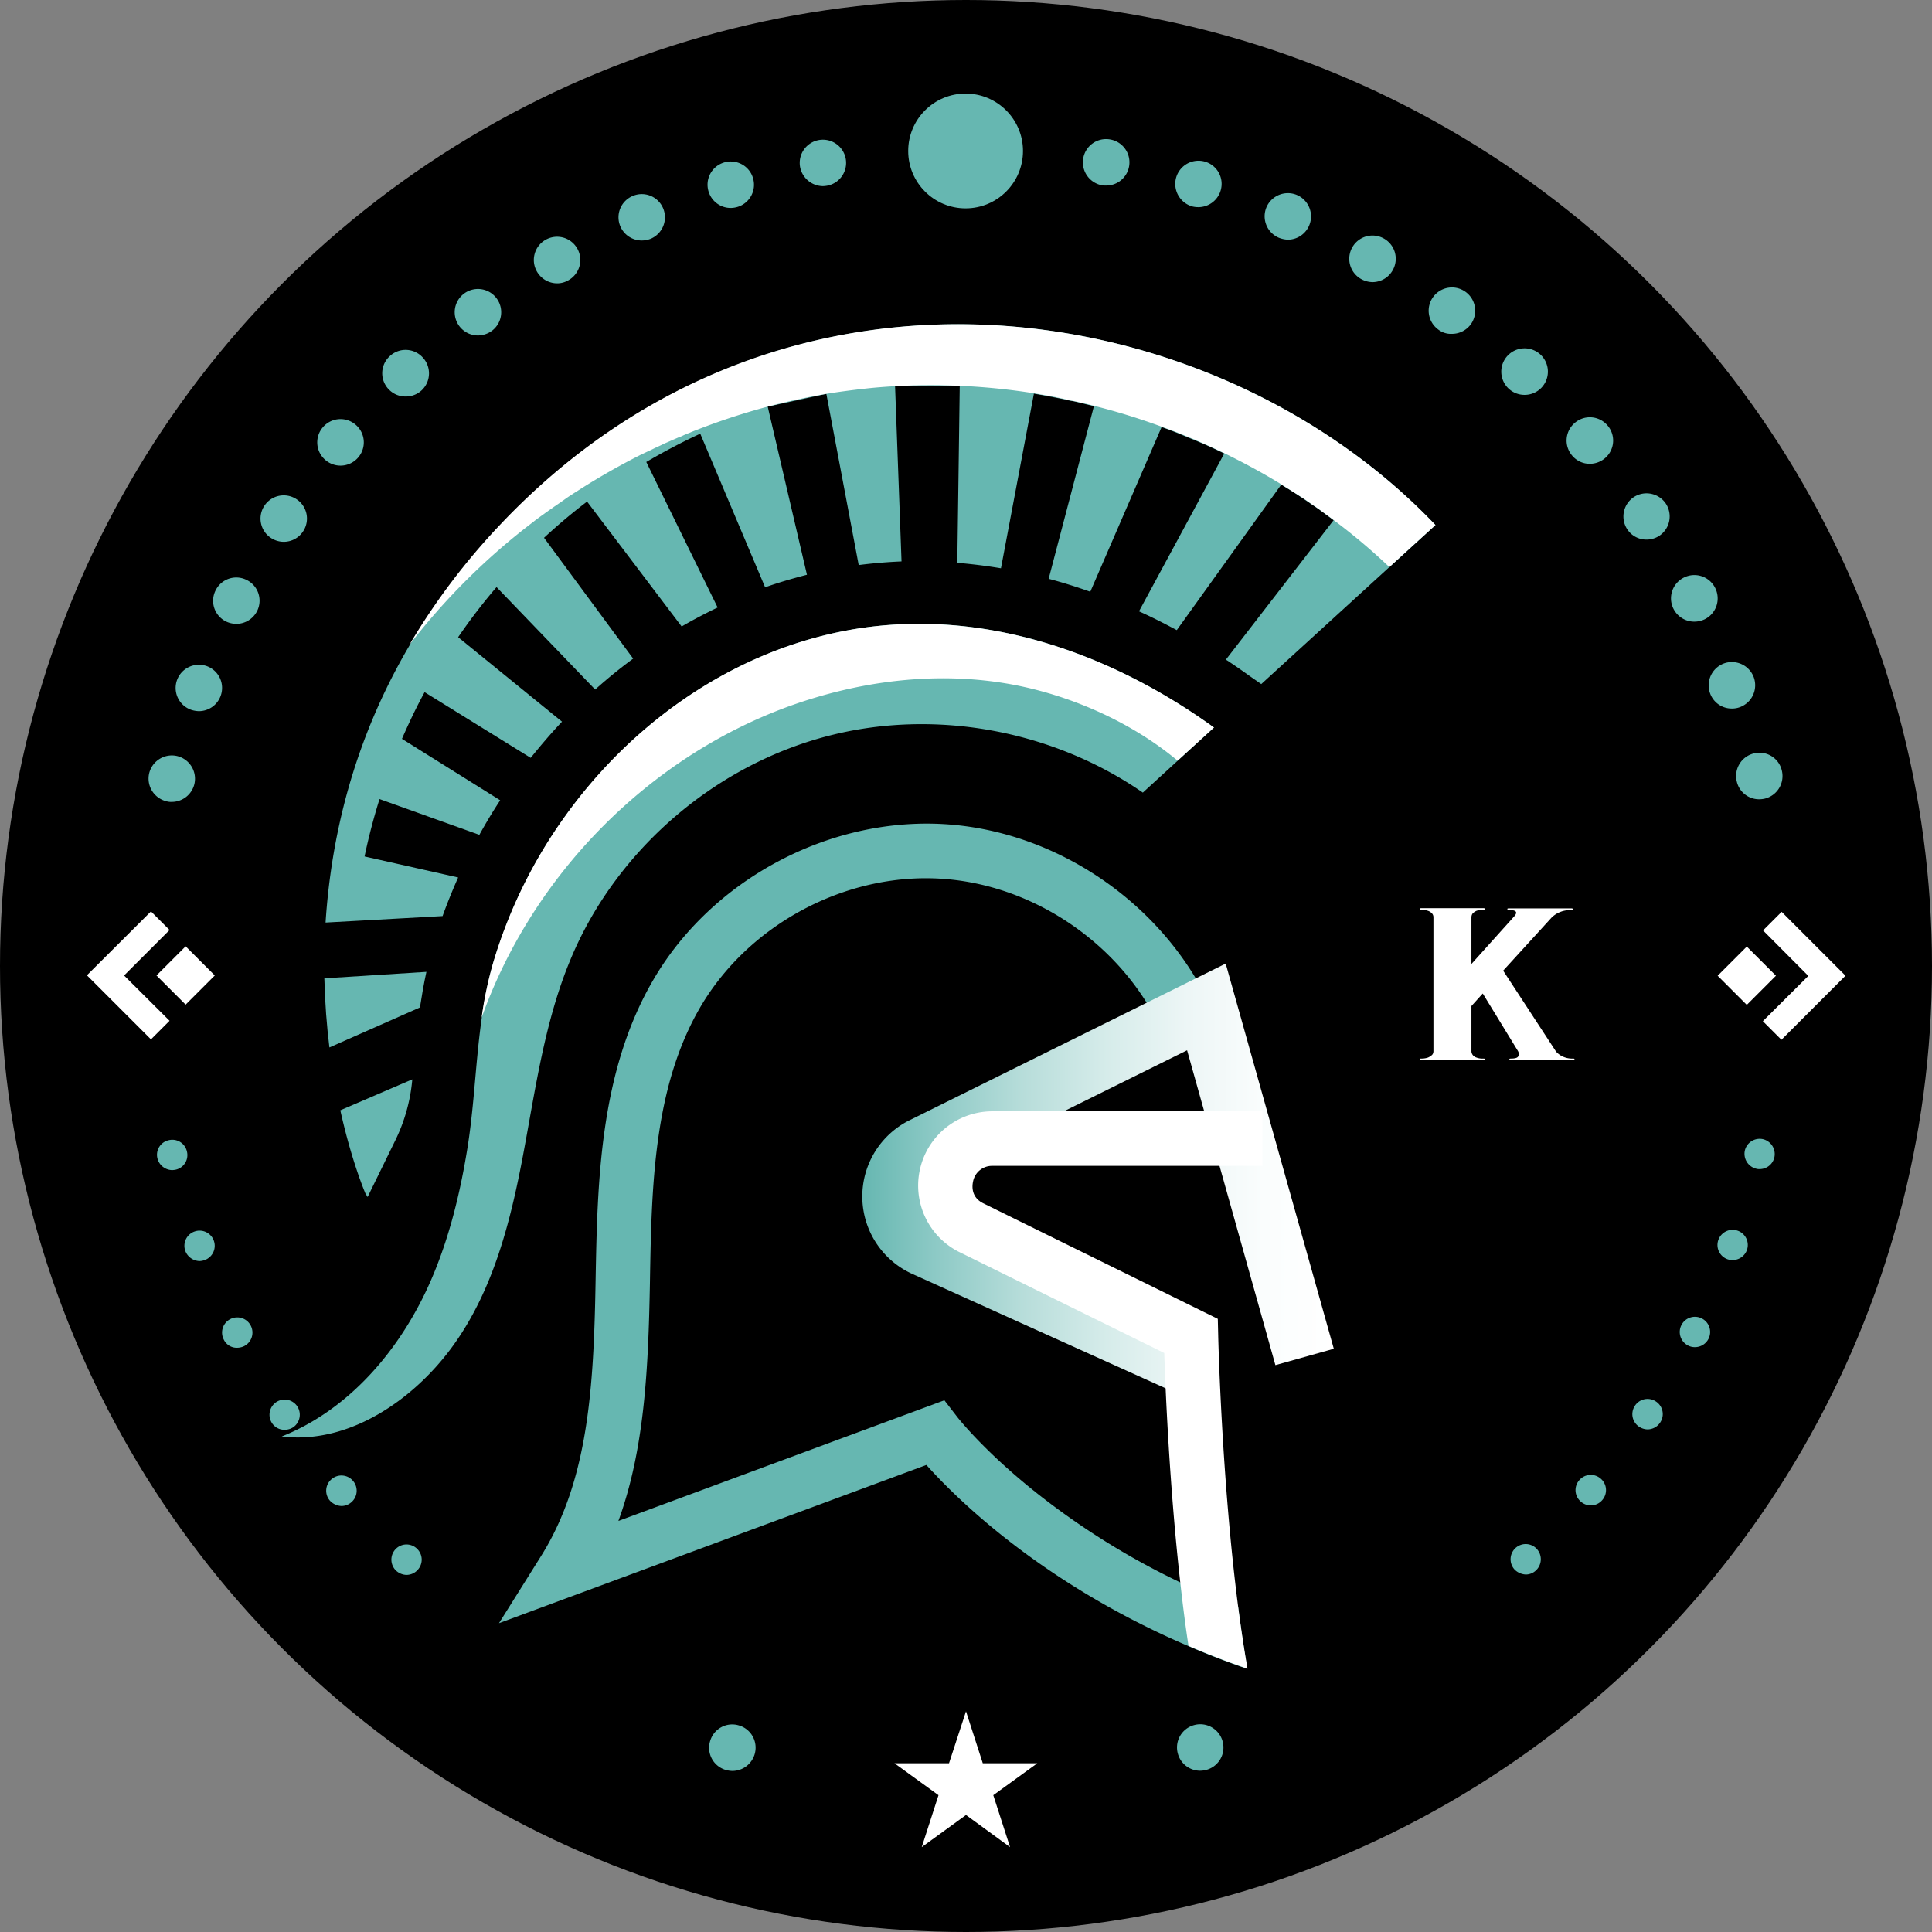
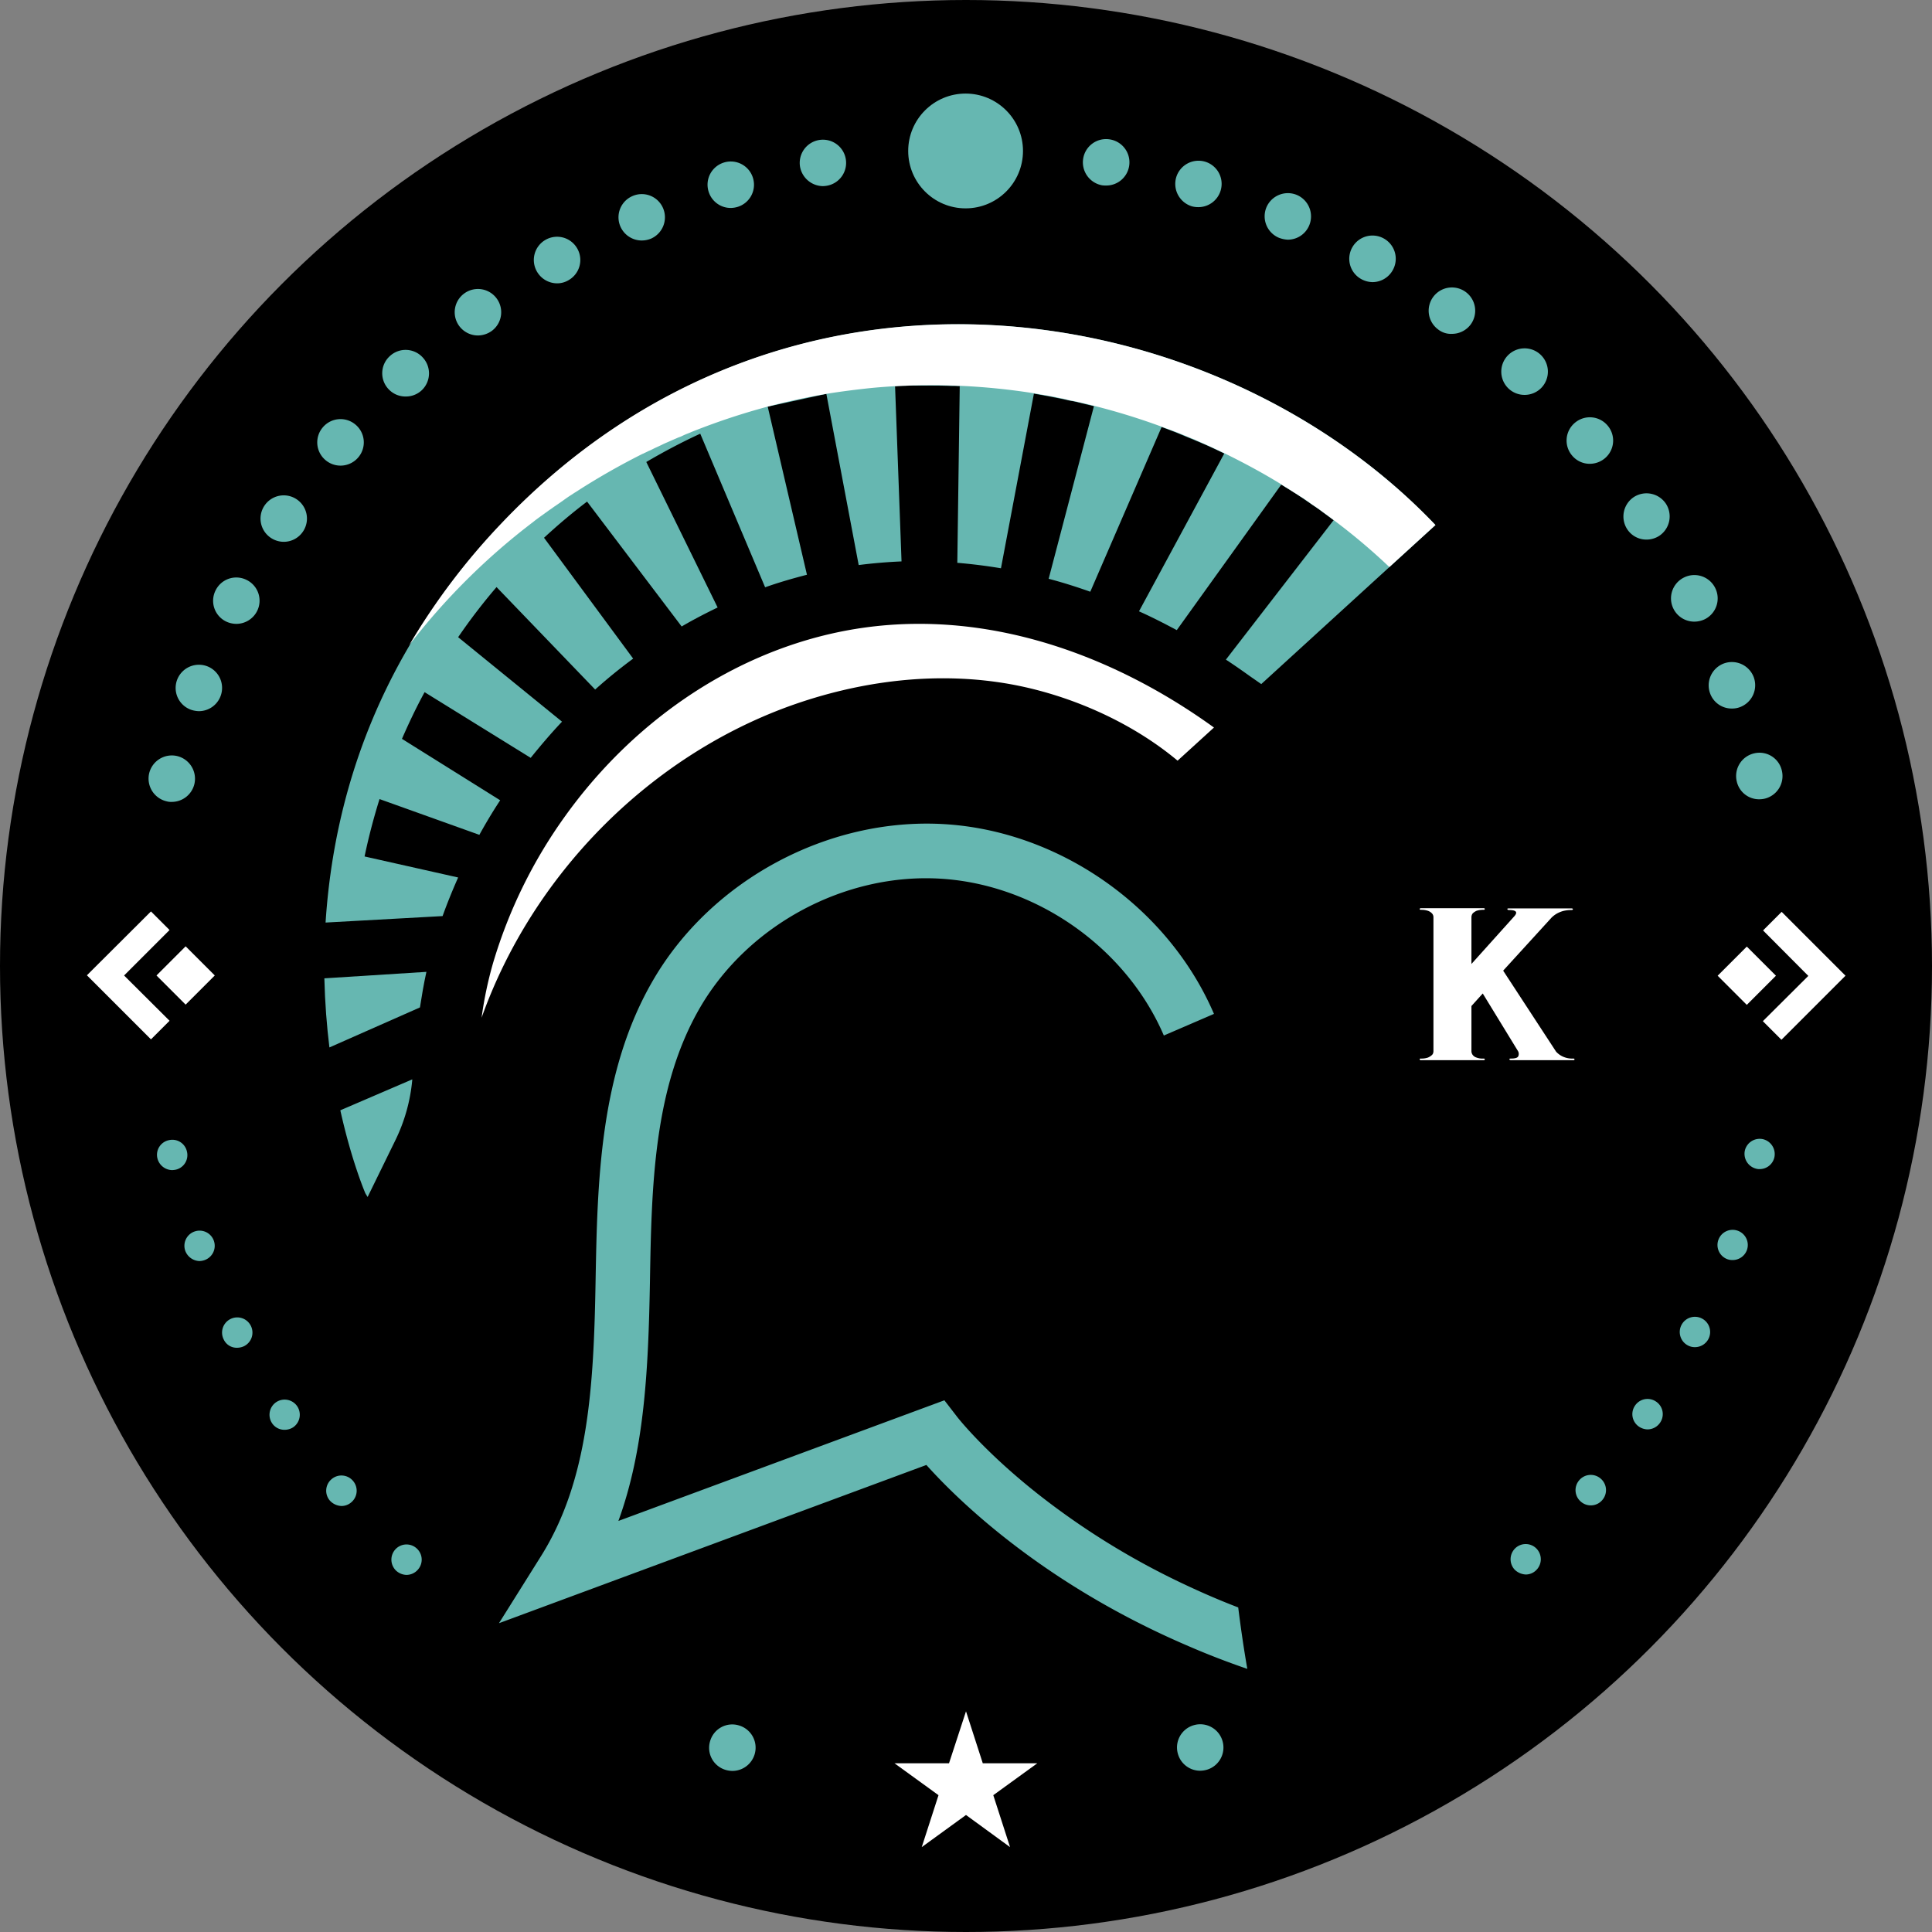
<svg xmlns="http://www.w3.org/2000/svg" id="Korn" viewBox="0 0 956 956">
  <rect x="0" y="0" width="956" height="956" fill="#808080" stroke="none" />
  <defs>
    <style>.cls-1{fill:#66b7b1;}.cls-2{fill:#fff;}.cls-3{fill:url(#linear-gradient);}</style>
    <linearGradient id="linear-gradient" x1="557.59" y1="492.86" x2="790.9" y2="492.86" gradientTransform="matrix(1, 0, 0, -1, 0, 1199.46)" gradientUnits="userSpaceOnUse">
      <stop offset="0" stop-color="#66b7b1" />
      <stop offset="0.16" stop-color="#8ecac6" />
      <stop offset="0.34" stop-color="#b7ddda" />
      <stop offset="0.52" stop-color="#d6ecea" />
      <stop offset="0.69" stop-color="#edf6f6" />
      <stop offset="0.85" stop-color="#fafdfd" />
      <stop offset="1" stop-color="#fff" />
    </linearGradient>
  </defs>
  <circle cx="478" cy="478" r="478" />
  <path class="cls-1" d="M490,999.2a11.38,11.38,0,0,1-7.7-14.3h0a11.38,11.38,0,0,1,14.3-7.7h0a11.46,11.46,0,0,1,7.7,14.3h0a11.52,11.52,0,0,1-11,8.2h0A12.57,12.57,0,0,1,490,999.2Zm223.8-7.8a11.46,11.46,0,0,1,7.7-14.3h0a11.46,11.46,0,0,1,14.3,7.7h0a11.46,11.46,0,0,1-7.7,14.3h0a12.57,12.57,0,0,1-3.3.5h0A11.43,11.43,0,0,1,713.8,991.4Zm-497-389.6Zm807.2-1.3ZM213.3,519.9a11.54,11.54,0,0,1-8.6-13.8h0a11.54,11.54,0,0,1,13.8-8.6h0a11.54,11.54,0,0,1,8.6,13.8h0a11.52,11.52,0,0,1-11.2,8.9h0A8,8,0,0,1,213.3,519.9Zm777-9.8h0a11.5,11.5,0,0,1,8.5-13.9h0a11.35,11.35,0,0,1,13.8,8.5h0a11.5,11.5,0,0,1-8.5,13.9h0a12.41,12.41,0,0,1-2.7.3h0A11.3,11.3,0,0,1,990.3,510.1ZM225.4,474.6a11.46,11.46,0,0,1-6.9-14.7h0a11.54,11.54,0,0,1,14.7-6.9h0a11.46,11.46,0,0,1,6.9,14.7h0a11.48,11.48,0,0,1-10.8,7.6h0A13.36,13.36,0,0,1,225.4,474.6Zm751.7-8.1h0a11.56,11.56,0,0,1,6.8-14.8h0a11.56,11.56,0,0,1,14.8,6.8h0a11.56,11.56,0,0,1-6.8,14.8h0a10.88,10.88,0,0,1-4,.7h0A11.34,11.34,0,0,1,977.1,466.5ZM242.7,430.9a11.4,11.4,0,0,1-5.1-15.4h0a11.4,11.4,0,0,1,15.4-5.1h0a11.42,11.42,0,0,1,5.1,15.4h0a11.51,11.51,0,0,1-10.3,6.3h0A11.89,11.89,0,0,1,242.7,430.9ZM959,424.7a11.51,11.51,0,0,1,5.1-15.5h0a11.51,11.51,0,0,1,15.5,5.1h0a11.51,11.51,0,0,1-5.1,15.5h0a12,12,0,0,1-5.2,1.2h0A11.51,11.51,0,0,1,959,424.7ZM265,389.6a11.47,11.47,0,0,1-3.3-15.9h0a11.47,11.47,0,0,1,15.9-3.3h0a11.47,11.47,0,0,1,3.3,15.9h0a11.42,11.42,0,0,1-9.6,5.2h0A11.56,11.56,0,0,1,265,389.6Zm671.1-4.3h0a11.54,11.54,0,0,1,3.2-15.9h0a11.54,11.54,0,0,1,15.9,3.2h0a11.54,11.54,0,0,1-3.2,15.9h0a11.56,11.56,0,0,1-6.3,1.9h0A11.32,11.32,0,0,1,936.1,385.3ZM292,351.1a11.45,11.45,0,0,1-1.4-16.2h0a11.45,11.45,0,0,1,16.2-1.4h0a11.45,11.45,0,0,1,1.4,16.2h0a11.48,11.48,0,0,1-8.8,4.1h0A11.45,11.45,0,0,1,292,351.1Zm616.8-2.3h0a11.45,11.45,0,0,1,1.4-16.2h0a11.45,11.45,0,0,1,16.2,1.4h0a11.45,11.45,0,0,1-1.4,16.2h0a11.65,11.65,0,0,1-7.4,2.7h0A11.33,11.33,0,0,1,908.8,348.8ZM323.2,316a11.45,11.45,0,0,1,.5-16.3h0a11.45,11.45,0,0,1,16.3.5h0a11.53,11.53,0,0,1-.4,16.3h0a11.45,11.45,0,0,1-7.9,3.1h0A11.41,11.41,0,0,1,323.2,316Zm554.2-.3a11.53,11.53,0,0,1-.5-16.3h0a11.53,11.53,0,0,1,16.3-.5h0a11.53,11.53,0,0,1,.5,16.3h0a11.51,11.51,0,0,1-8.4,3.6h0A11.45,11.45,0,0,1,877.4,315.7ZM358.2,284.8a11.49,11.49,0,0,1,2.3-16.1h0a11.49,11.49,0,0,1,16.1,2.3h0a11.49,11.49,0,0,1-2.3,16.1h0a11.9,11.9,0,0,1-6.9,2.3h0A11.55,11.55,0,0,1,358.2,284.8Zm484.3,1.6h0a11.51,11.51,0,0,1-2.4-16.1h0a11.51,11.51,0,0,1,16.1-2.4h0a11.51,11.51,0,0,1,2.4,16.1h0a11.55,11.55,0,0,1-9.2,4.6h0A10.2,10.2,0,0,1,842.5,286.4ZM396.6,257.8a11.47,11.47,0,0,1,4.2-15.7h0a11.47,11.47,0,0,1,15.7,4.2h0a11.47,11.47,0,0,1-4.2,15.7h0a11,11,0,0,1-5.8,1.6h0A11.58,11.58,0,0,1,396.6,257.8Zm407.7,3.6a11.47,11.47,0,0,1-4.2-15.7h0a11.47,11.47,0,0,1,15.7-4.2h0a11.47,11.47,0,0,1,4.2,15.7h0a11.5,11.5,0,0,1-10,5.8h0A12,12,0,0,1,804.3,261.4ZM437.9,235.5a11.44,11.44,0,0,1,6-15.1h0a11.44,11.44,0,0,1,15.1,6h0a11.53,11.53,0,0,1-6,15.1h0a12.16,12.16,0,0,1-4.6.9h0A11.52,11.52,0,0,1,437.9,235.5ZM763.6,241a11.53,11.53,0,0,1-6-15.1h0a11.53,11.53,0,0,1,15.1-6h0a11.53,11.53,0,0,1,6,15.1h0a11.49,11.49,0,0,1-10.6,7h0A14,14,0,0,1,763.6,241ZM481.5,218.1a11.46,11.46,0,0,1,7.7-14.3h0a11.46,11.46,0,0,1,14.3,7.7h0a11.46,11.46,0,0,1-7.7,14.3h0a12.57,12.57,0,0,1-3.3.5h0A11.43,11.43,0,0,1,481.5,218.1Zm239.2,7.4a11.6,11.6,0,0,1-7.8-14.3h0a11.52,11.52,0,0,1,14.3-7.8h0a11.46,11.46,0,0,1,7.7,14.3h0a11.52,11.52,0,0,1-11,8.2h0A12.19,12.19,0,0,1,720.7,225.5ZM526.8,206a11.48,11.48,0,0,1,9.3-13.3h0a11.48,11.48,0,0,1,13.3,9.3h0a11.48,11.48,0,0,1-9.3,13.3h0a15,15,0,0,1-2,.2h0A11.64,11.64,0,0,1,526.8,206Zm149.5,9.1a11.55,11.55,0,0,1-9.4-13.3h0a11.47,11.47,0,0,1,13.3-9.4h0a11.47,11.47,0,0,1,9.4,13.3h0a11.46,11.46,0,0,1-11.3,9.5h0A13.4,13.4,0,0,1,676.3,215.1Z" transform="translate(-130.9 -123.4)" />
  <path class="cls-1" d="M334.9,657.5v.2a85.47,85.47,0,0,1-8.3,29.8l-13.8,28.2-1.1-1.8s-6.7-15.4-12.4-41.1Z" transform="translate(-130.9 -123.4)" />
  <path class="cls-1" d="M341.9,604.3c-1.3,5.9-2.3,11.8-3.2,17.6l-44.8,19.8c-1.3-10.6-2.2-22-2.5-34.2Z" transform="translate(-130.9 -123.4)" />
-   <path class="cls-1" d="M731.6,483.4l-35.2,32.2C652.3,485.1,595,474.2,542.9,487c-57.2,14-106.8,56.4-129.5,110.7-13,30.9-17.5,64.5-23.7,97.4s-14.7,66.3-34.2,93.6-52,49.6-85.2,45.5c34-13.5,59.3-43.8,73.9-77.4,9-20.8,14.4-43,18-65.3,4.9-30.6,4-61.3,12.7-91.3a242.44,242.44,0,0,1,35.7-72.9c32.4-45.2,80.3-79.6,135.2-91.1C611.8,422.4,678,444.7,731.6,483.4Z" transform="translate(-130.9 -123.4)" />
  <path class="cls-2" d="M731.6,483.4l-18,16.4c-23.1-19.3-53.3-32.4-81.9-37.7-36.9-6.8-75.4-1.9-110.7,10.9-70,25.6-126.9,84-151.8,154a190.49,190.49,0,0,1,5.6-26.8,242.44,242.44,0,0,1,35.7-72.9c32.4-45.2,80.3-79.6,135.2-91.1C611.8,422.4,678,444.7,731.6,483.4Z" transform="translate(-130.9 -123.4)" />
  <path class="cls-1" d="M748.1,949.2c-10.2-3.5-20-7.3-29.2-11.3-72-30.8-114.3-72.5-129.6-89.6L377.8,926.6l21-33.5c23.2-37.2,25.9-83.3,26.8-135.4.9-48.6,1.8-103.7,28.6-149.5,28.9-49.5,86.7-80.4,143.9-77S709,572.4,731.6,625.1l-24.8,10.7c-18.7-43.5-63.1-74.7-110.4-77.6s-95.1,22.7-119,63.6c-23.2,39.8-24.1,88.9-24.9,136.4-.8,43-2.7,82.4-15.6,117.8l161.3-59.7,6.1,7.9c.1.2,13.4,17.3,40.1,38.4a374.08,374.08,0,0,0,70.5,43.8c9,4.3,18.5,8.5,28.7,12.4C744.9,929.2,746.4,939.5,748.1,949.2Z" transform="translate(-130.9 -123.4)" />
-   <path class="cls-3" d="M713.5,813,582.4,753.8a42.09,42.09,0,0,1-1.4-76.1l156.4-77.5,53.5,190.6L762,798.9,718.3,643.1l-124,61.4a12.14,12.14,0,0,0,.4,21.9l131.1,59.2Z" transform="translate(-130.9 -123.4)" />
-   <path class="cls-2" d="M612.4,708c-.4,1.8-1.3,7.8,5.2,10.9L733.5,776l.2,8.2c0,.9,1.7,71.3,9.9,134.5,1.4,10.5,2.9,20.7,4.6,30.4-10.2-3.5-20-7.3-29.2-11.3-1.6-10.3-2.9-20.9-4.1-31.6-5.3-47.4-7.3-94.6-7.9-113.3L605.7,743A36.75,36.75,0,0,1,622,673.3H755.6v27H621.8A9.54,9.54,0,0,0,612.4,708Z" transform="translate(-130.9 -123.4)" />
  <path class="cls-1" d="M841.2,383.2,818.4,404,755,461.9l-5.6-3.9c-3.9-2.8-7.9-5.6-11.9-8.2l53.3-69-5.8-4.3c-1.2-.9-2.5-1.8-3.7-2.6s-2.2-1.5-3.2-2.2c-.8-.5-1.5-1-2.3-1.6-1.5-1-2.9-1.9-4.4-2.9-.9-.6-1.7-1.1-2.6-1.6-.3-.2-.7-.4-1-.6-1-.6-1.9-1.2-2.9-1.8l-51.7,72c-6.2-3.3-12.4-6.5-18.7-9.3l42.2-78.1c-1.3-.6-2.5-1.2-3.8-1.8-2.3-1.1-4.7-2.2-7.1-3.2l-2.1-.9c-1-.4-1.9-.8-2.9-1.2s-2.2-.9-3.4-1.4l-3.6-1.5c-.3-.1-.7-.3-1-.4-1-.4-2.1-.8-3.1-1.2-1.3-.5-2.7-1-4-1.5l-35.3,81.5c-6.8-2.4-13.7-4.6-20.6-6.4l22.4-85.4c-1.2-.3-2.4-.6-3.7-.9l-3.7-.9c-1.2-.3-2.5-.6-3.7-.8s-2.5-.5-3.7-.8l-7.6-1.5c-1.3-.2-2.6-.5-3.9-.7l-3.4-.6-16.3,86.4q-10.8-1.8-21.6-2.7l1.2-87.4c-1.1-.1-2.1-.1-3.2-.1h-.8c-.9,0-1.8-.1-2.7-.1-3.9-.1-7.7-.1-11.6-.1H582c-1.2,0-2.4.1-3.6.1h-.7c-1.2,0-2.5.1-3.7.2h-.2l3.2,86.7c-7.1.3-14.2.9-21.2,1.8l-16-84.7-27.5,6-1.5.3v.1l19.4,83.1c-7,1.8-13.9,3.8-20.7,6.2l-32.1-76c-9.1,4.2-18,8.9-26.7,14L486,424c-6,2.9-12,6-17.8,9.4l-46.8-61.8c-7.4,5.6-14.5,11.6-21.3,17.9l44.1,59.8c-6.5,4.8-12.8,9.9-18.8,15.3l-48.8-50.7a285.57,285.57,0,0,0-19,24.8L409,480.5c-5.4,5.7-10.5,11.7-15.5,17.9L341,465.9c-4.1,7.5-7.8,15.3-11.2,23.1l48.6,30.4c-3.7,5.6-7.1,11.3-10.3,17.1l-49.4-17.7c-2.9,9.3-5.4,18.8-7.4,28.4l46.3,10.4c-2.8,6.3-5.4,12.7-7.7,19.1l-43.4,2.4-14.5.8c2.7-41.5,13.4-89.2,41.4-136.9h0a331.58,331.58,0,0,1,45.1-59.8C520.5,233,733.2,269.8,841.2,383.2Z" transform="translate(-130.9 -123.4)" />
  <path class="cls-2" d="M841.2,383.2,818.4,404a303.9,303.9,0,0,0-27.5-23.2c-1.9-1.5-3.9-2.9-5.8-4.3l-1.2-.9c-.7-.5-1.3-.9-2-1.4-.5-.3-1-.7-1.5-1l-2.1-1.5c-1.4-1-2.9-2-4.4-2.9-.7-.5-1.5-1-2.2-1.4-1.6-1-3.2-2.1-4.9-3.1-.6-.4-1.3-.8-1.9-1.2a.1.1,0,0,1-.1-.1c-9.1-5.6-18.6-10.7-28.2-15.4-1.3-.6-2.5-1.2-3.8-1.8-3.2-1.5-6.3-2.9-9.5-4.3-.9-.4-1.7-.8-2.6-1.1-2.9-1.2-5.7-2.4-8.6-3.5l-2.4-.9c-1.4-.5-2.8-1-4.1-1.5a329.93,329.93,0,0,0-33.4-10.3c-2.6-.7-5.3-1.3-7.9-1.9-.6-.1-1.2-.3-1.9-.4-.5-.1-1-.2-1.6-.3s-1.4-.3-2.1-.5l-1.3-.3c-1.3-.3-2.5-.5-3.8-.8s-2.7-.5-4.1-.8l-3.6-.6-3.4-.6a325.27,325.27,0,0,0-36.8-3.7h-.4c-.9,0-1.8-.1-2.8-.1-2.2-.1-4.5-.1-6.7-.2h-4.1c-2.6,0-5.3,0-7.9.1h-1.1l-7,.3c-.6,0-1.2.1-1.8.1h-.2c-5.2.3-10.3.7-15.5,1.3-6.2.7-12.3,1.5-18.5,2.5h0c-9.7,1.7-19.4,3.8-28.9,6.3a335.12,335.12,0,0,0-34.3,11.2c-.2.1-.3.1-.5.2-1.4.5-2.8,1.1-4.2,1.7-.1,0-.2.1-.3.1-1,.4-2,.8-3,1.3a16.67,16.67,0,0,1-2,.8c-1.3.6-2.6,1.1-3.9,1.7s-2.6,1.1-3.8,1.7-2.1,1-3.2,1.5-2,1-3.1,1.5c-.2.1-.3.1-.5.2-1,.5-1.9.9-2.9,1.4-.1,0-.2.1-.3.1a349.49,349.49,0,0,0-31.5,17.9c-1,.7-2.1,1.3-3.1,2-1.6,1-3.2,2.1-4.7,3.2l-3.9,2.7c-.8.5-1.5,1.1-2.3,1.6-.1.1-.2.2-.3.2-.6.4-1.2.9-1.8,1.3-.2.2-.5.3-.7.5-.8.6-1.7,1.2-2.5,1.8-1.1.8-2.2,1.6-3.3,2.5a327.34,327.34,0,0,0-61.3,60.9,331,331,0,0,1,45.1-59.7C520.5,233,733.2,269.8,841.2,383.2Z" transform="translate(-130.9 -123.4)" />
  <path class="cls-2" d="M192.3,606.1l22.5-22.5-9.2-9.2L173.9,606l31.7,31.7,9.2-9.2Z" transform="translate(-130.9 -123.4)" />
  <rect class="cls-2" x="212.56" y="595.89" width="20.4" height="20.4" transform="translate(-494.23 211.63) rotate(-45)" />
  <path class="cls-2" d="M1003.2,628.7l9.2,9.2,31.7-31.7-31.6-31.6-9.2,9.2,22.4,22.5Z" transform="translate(-130.9 -123.4)" />
  <rect class="cls-2" x="985.06" y="596.01" width="20.4" height="20.4" transform="translate(-268.05 757.91) rotate(-45)" />
  <path class="cls-1" d="M326.9,900.6a7.55,7.55,0,0,1-.3-10.6h0a7.46,7.46,0,0,1,10.6-.3h0a7.46,7.46,0,0,1,.3,10.6h0a7.51,7.51,0,0,1-5.5,2.4h0A7.94,7.94,0,0,1,326.9,900.6Zm553.5-.5a7.55,7.55,0,0,1,.3-10.6h0a7.46,7.46,0,0,1,10.6.3h0a7.55,7.55,0,0,1-.3,10.6h0a7.28,7.28,0,0,1-5.1,2.1h0A8.37,8.37,0,0,1,880.4,900.1ZM294.1,865.9a7.48,7.48,0,0,1,.9-10.6h0a7.48,7.48,0,0,1,10.6.9h0a7.48,7.48,0,0,1-.9,10.6h0a7.36,7.36,0,0,1-4.8,1.8h0A8.14,8.14,0,0,1,294.1,865.9Zm619.1.6a7.48,7.48,0,0,1-.9-10.6h0a7.48,7.48,0,0,1,10.6-.9h0a7.48,7.48,0,0,1,.9,10.6h0a7.39,7.39,0,0,1-5.7,2.7h0A7.42,7.42,0,0,1,913.2,866.5ZM265.5,827.6a7.53,7.53,0,0,1,2.1-10.4h0a7.53,7.53,0,0,1,10.4,2.1h0a7.53,7.53,0,0,1-2.1,10.4h0a7.79,7.79,0,0,1-4.1,1.2h0A7.32,7.32,0,0,1,265.5,827.6ZM942,829.4a7.45,7.45,0,0,1-2.1-10.4h0a7.45,7.45,0,0,1,10.4-2.1h0a7.45,7.45,0,0,1,2.1,10.4h0a7.54,7.54,0,0,1-6.3,3.4h0A7.92,7.92,0,0,1,942,829.4ZM241.6,786.2a7.5,7.5,0,0,1,3.3-10.1h0a7.5,7.5,0,0,1,10.1,3.3h0a7.5,7.5,0,0,1-3.3,10.1h0a8.08,8.08,0,0,1-3.4.8h0A7.08,7.08,0,0,1,241.6,786.2Zm724.6,3a7.5,7.5,0,0,1-3.3-10.1h0a7.5,7.5,0,0,1,10.1-3.3h0a7.5,7.5,0,0,1,3.3,10.1h0a7.53,7.53,0,0,1-6.7,4.1h0A7.07,7.07,0,0,1,966.2,789.2ZM222.6,742.4a7.49,7.49,0,0,1,4.5-9.6h0a7.49,7.49,0,0,1,9.6,4.5h0a7.49,7.49,0,0,1-4.5,9.6h0a8,8,0,0,1-2.6.5h0A7.77,7.77,0,0,1,222.6,742.4Zm763.1,4.1a7.49,7.49,0,0,1-4.5-9.6h0a7.49,7.49,0,0,1,9.6-4.5h0a7.49,7.49,0,0,1,4.5,9.6h0a7.52,7.52,0,0,1-7,4.9h0A7.46,7.46,0,0,1,985.7,746.5ZM208.8,696.6a7.39,7.39,0,0,1,5.6-9h0a7.39,7.39,0,0,1,9,5.6h0a7.39,7.39,0,0,1-5.6,9h0a11.14,11.14,0,0,1-1.7.2h0A7.66,7.66,0,0,1,208.8,696.6Zm791.1,5.1a7.6,7.6,0,0,1-5.6-9h0a7.55,7.55,0,0,1,9-5.6h0a7.6,7.6,0,0,1,5.6,9h0a7.47,7.47,0,0,1-7.3,5.8h0A5.24,5.24,0,0,1,999.9,701.7Z" transform="translate(-130.9 -123.4)" />
  <polygon class="cls-2" points="478 846.8 486.3 872.5 513.3 872.5 491.5 888.3 499.8 914 478 898.1 456.1 914 464.4 888.3 442.6 872.5 469.6 872.5 478 846.8" />
  <circle class="cls-1" cx="477.8" cy="74.7" r="28.4" />
  <path class="cls-2" d="M833.4,647.6c-.1-.3.1-.4.8-.4a9.54,9.54,0,0,0,3.3-.5,6.89,6.89,0,0,0,1.9-1.2,2.19,2.19,0,0,0,.7-1.2,2.64,2.64,0,0,0,.1-.7V577.2a2.64,2.64,0,0,0-.1-.7,2.52,2.52,0,0,0-.7-1.2,4.78,4.78,0,0,0-1.9-1.2,10,10,0,0,0-3.3-.5c-.6,0-.8-.1-.8-.4s.3-.4.8-.4H865c.4,0,.6.1.6.4s-.2.4-.6.4a10.4,10.4,0,0,0-3.5.5,7,7,0,0,0-1.8,1.2,2.68,2.68,0,0,0-.6,1.2,2.64,2.64,0,0,0-.1.7v23.2l21.3-23.7q2.55-3-2.7-3c-.4,0-.7-.1-.8-.4s.1-.4.8-.4h30.8c.5,0,.8.1.8.4s-.3.4-.8.4a17,17,0,0,0-4.1.5,15.22,15.22,0,0,0-3.1,1.3,13.78,13.78,0,0,0-2.5,1.9l-24,26.3,26.2,40.1a10.71,10.71,0,0,0,2.5,2,11.08,11.08,0,0,0,6,1.4c.4,0,.6.1.6.4s-.2.4-.6.4H878.6c-.4,0-.7-.1-.8-.4s.1-.4.8-.4q3.15,0,3.6-1.2a2.88,2.88,0,0,0-.1-2.4L864.6,615l-5.6,6.2v22.4a2.64,2.64,0,0,0,.1.7,3.38,3.38,0,0,0,.6,1.2,3.74,3.74,0,0,0,1.8,1.2,8.36,8.36,0,0,0,3.5.5c.4,0,.6.1.6.4s-.2.4-.6.4H834.2A.63.63,0,0,1,833.4,647.6Z" transform="translate(-130.9 -123.4)" />
</svg>